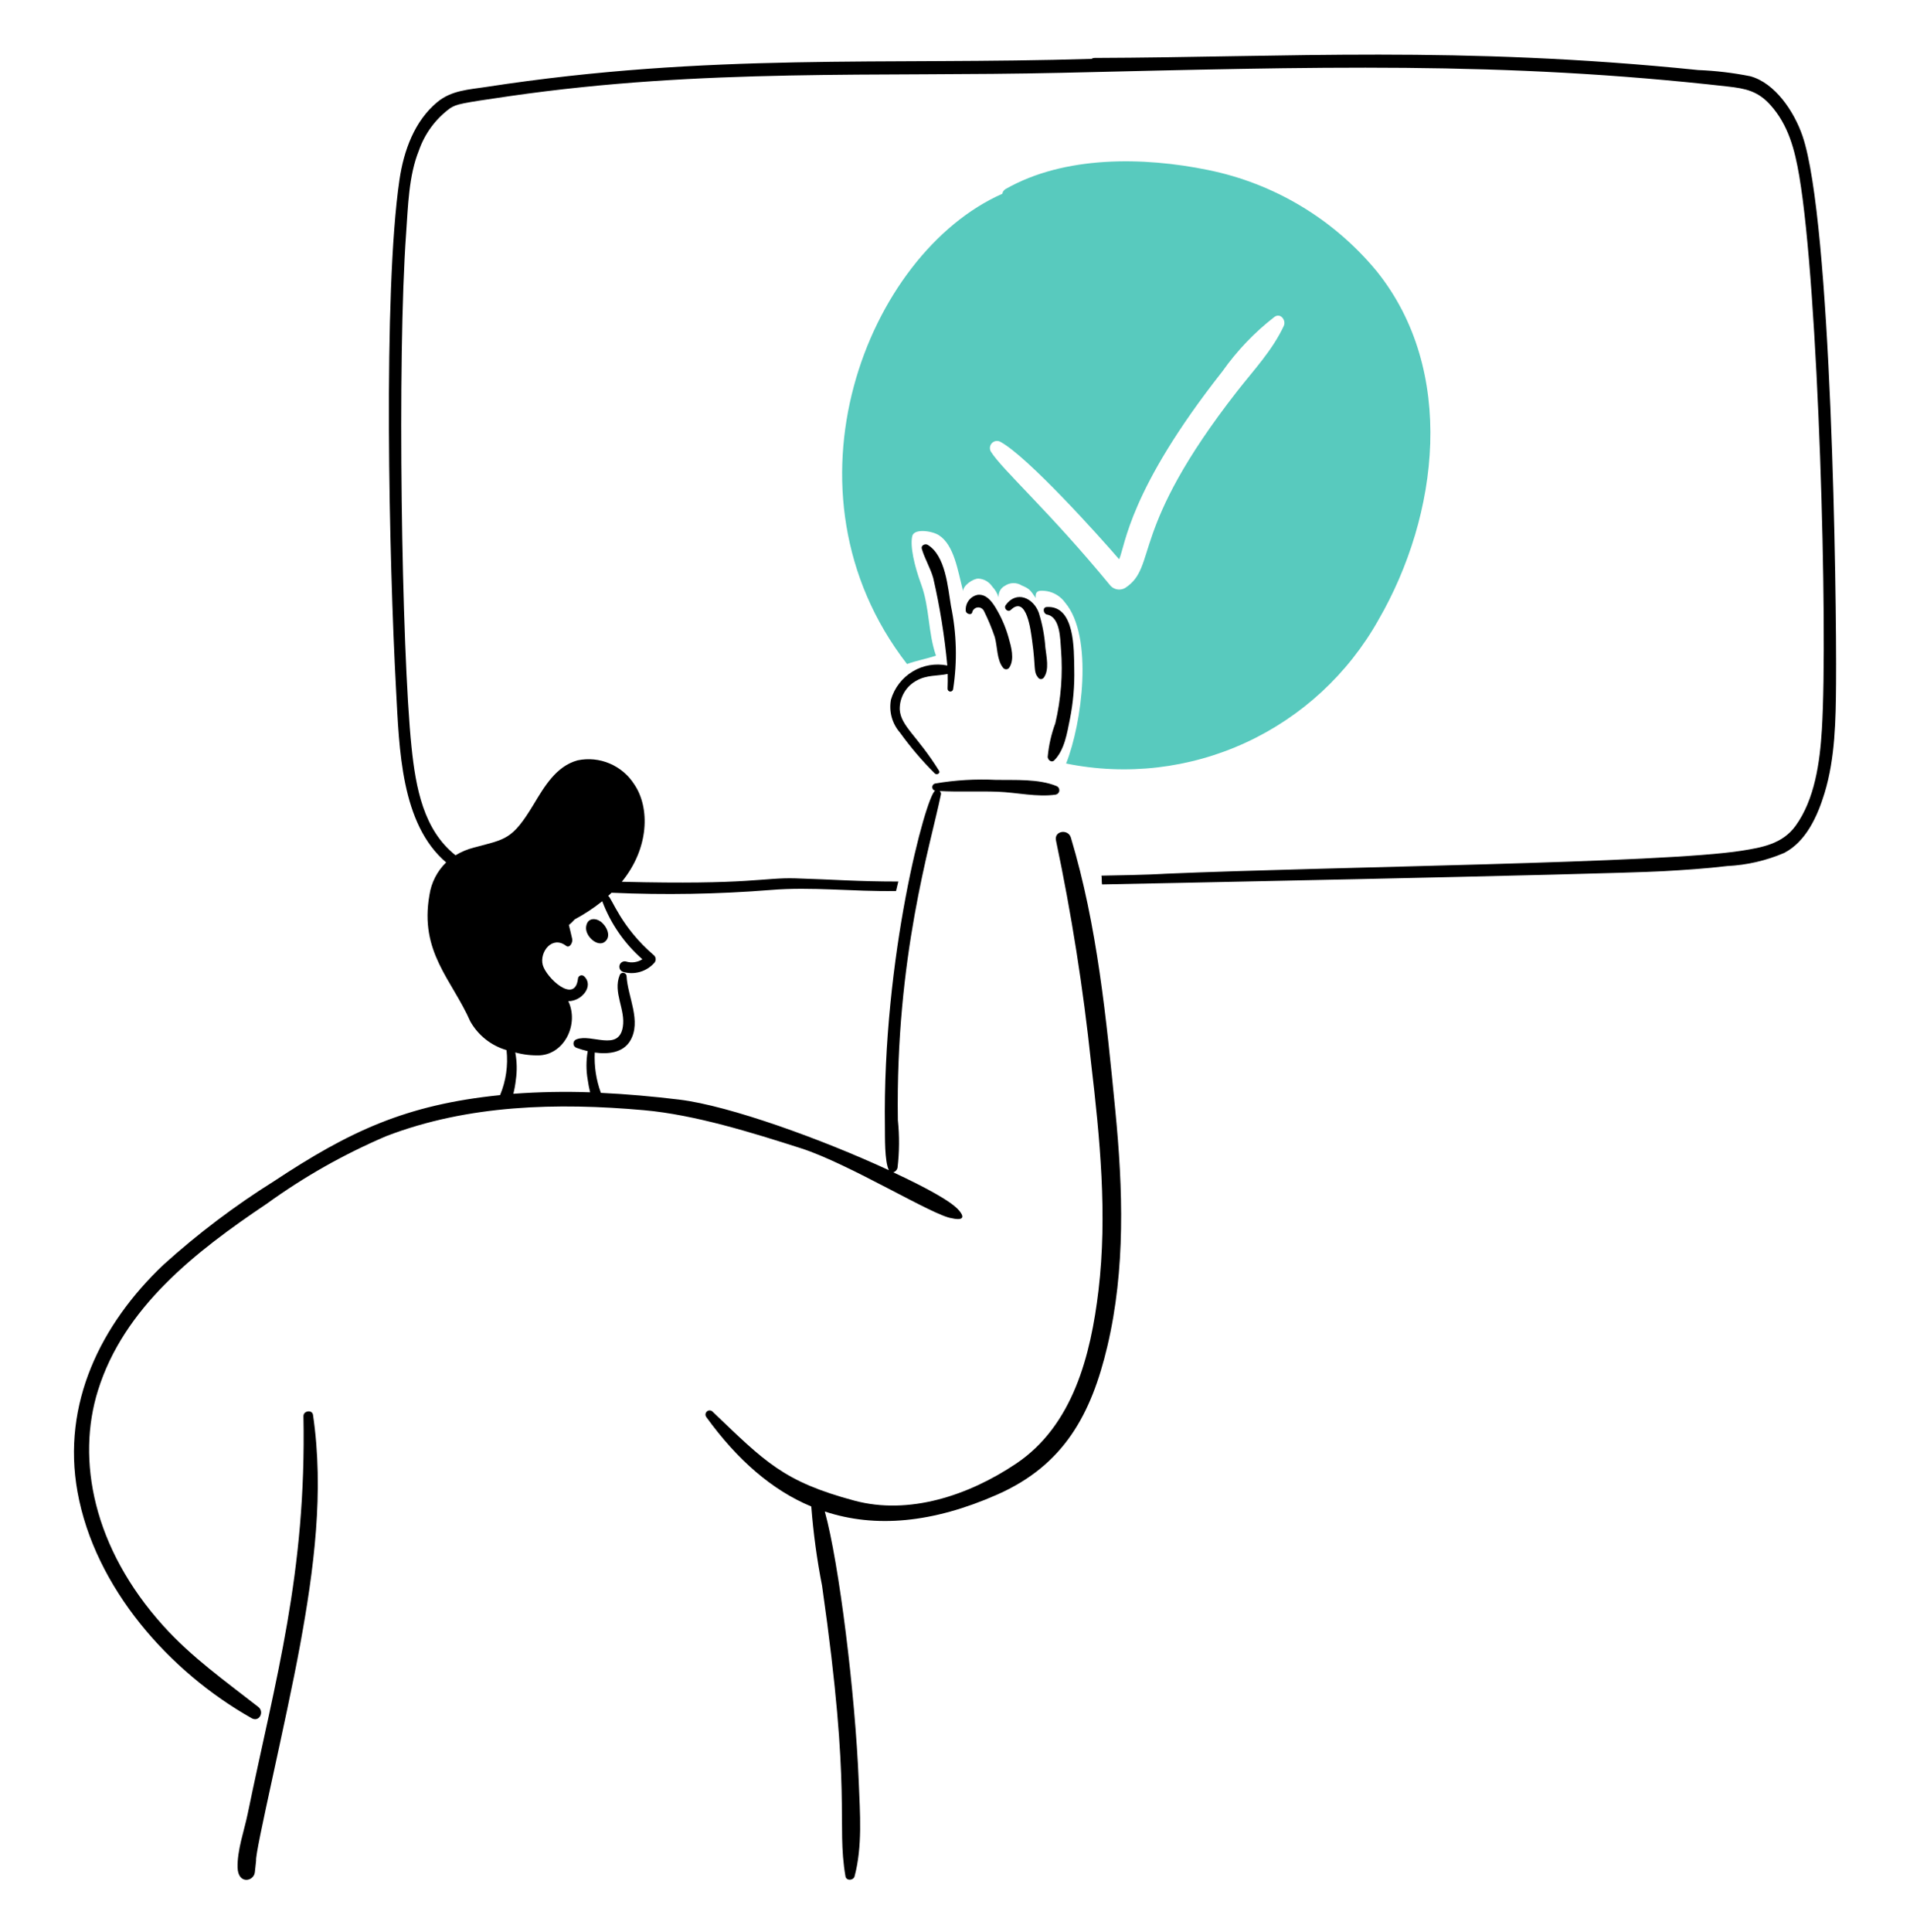
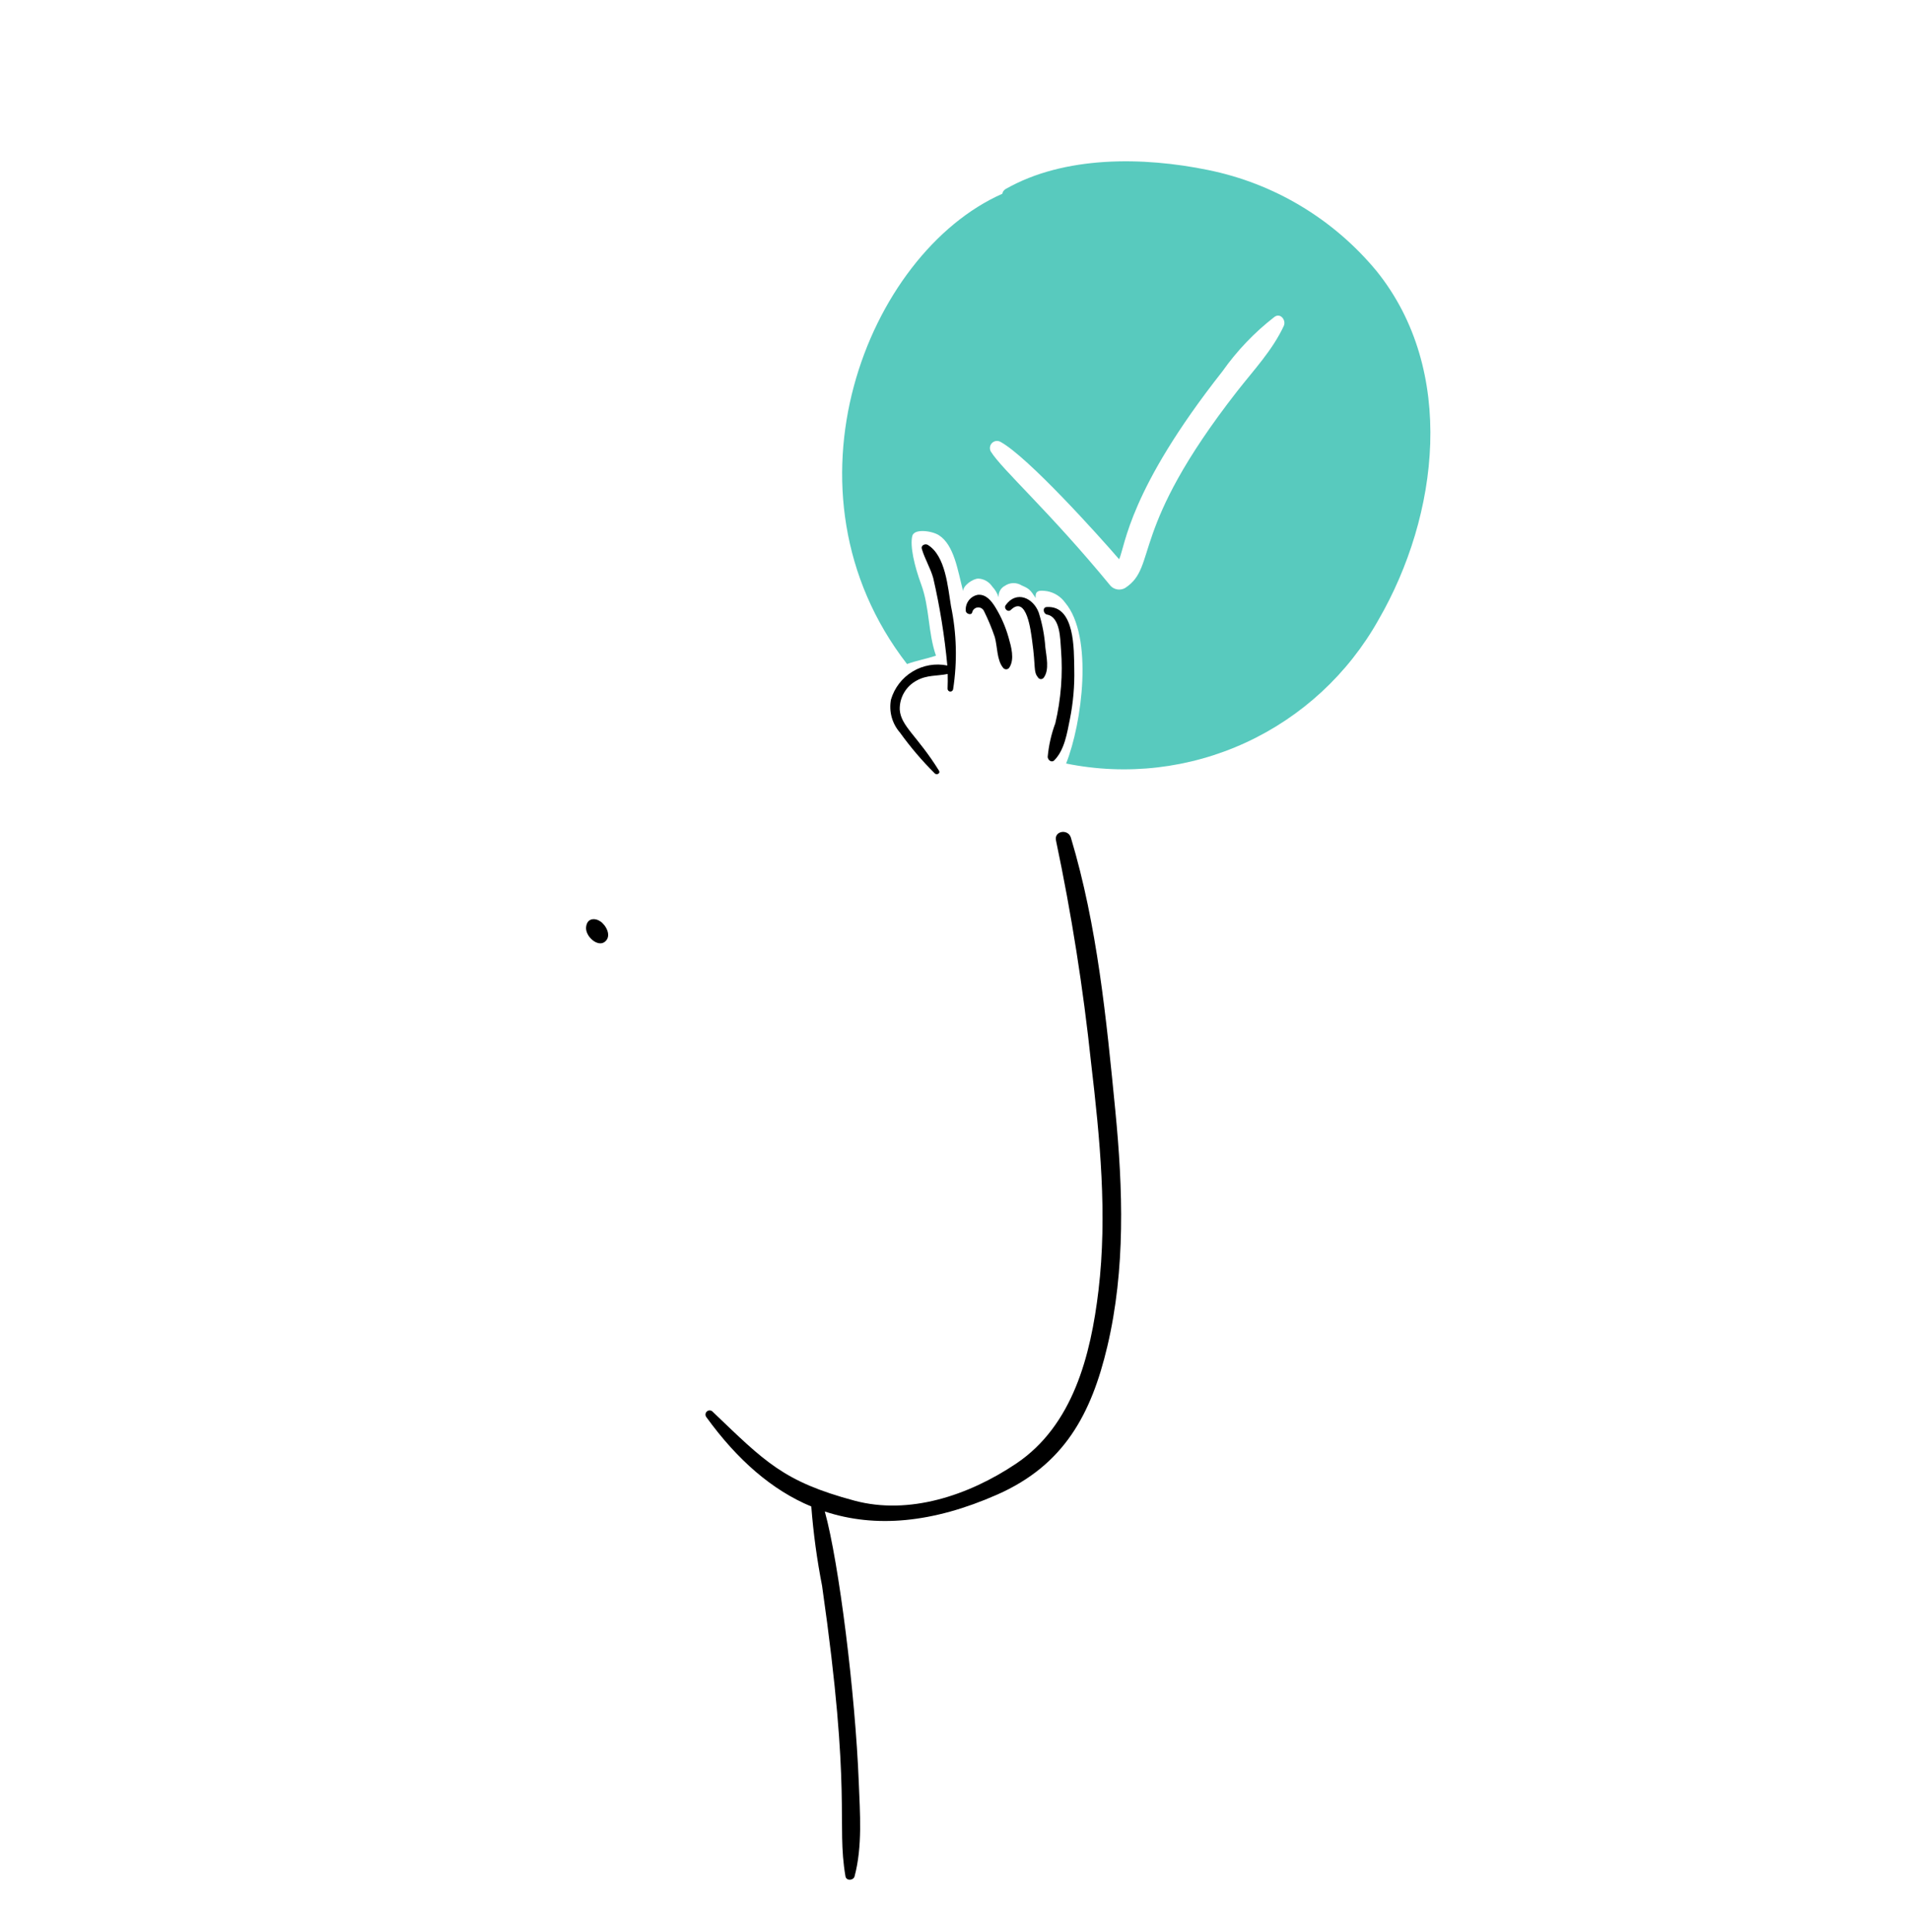
<svg xmlns="http://www.w3.org/2000/svg" width="180" height="182" viewBox="0 0 180 182" fill="none">
  <path d="M129.731 25.54C125.674 20.636 120.07 17.275 113.85 16.017C107.761 14.765 100.317 14.651 94.78 17.803C94.696 17.85 94.624 17.915 94.568 17.993C94.513 18.071 94.475 18.161 94.459 18.256C81.757 23.872 72.841 46.239 85.478 62.559C86.399 62.226 87.213 62.097 88.207 61.774C87.448 59.578 87.618 57.255 86.817 55.069C86.173 53.316 85.748 51.465 85.971 50.507C86.143 49.764 87.833 50.012 88.475 50.42C89.936 51.348 90.266 53.801 90.765 55.694C90.744 55.177 91.675 54.517 92.2 54.51C92.46 54.523 92.713 54.597 92.94 54.726C93.166 54.855 93.36 55.035 93.505 55.252C93.78 55.545 93.988 55.894 94.115 56.275C94.093 56.055 94.138 55.834 94.243 55.641C94.348 55.447 94.508 55.29 94.703 55.189C94.936 55.029 95.209 54.941 95.49 54.935C95.772 54.93 96.049 55.006 96.287 55.156C96.971 55.45 97.079 55.545 97.604 56.34C97.529 55.609 97.946 55.598 98.674 55.695C99.362 55.82 99.975 56.21 100.384 56.781C103.064 59.961 101.976 68.154 100.47 71.932C106.17 73.091 112.088 72.405 117.377 69.973C122.666 67.541 127.053 63.488 129.91 58.395C135.608 48.544 137.274 34.904 129.731 25.54ZM120.988 30.699C119.914 33.011 118.14 34.874 116.578 36.876C106.324 50.014 109.144 53.347 106.048 55.385C105.833 55.513 105.582 55.565 105.334 55.534C105.086 55.503 104.855 55.39 104.678 55.213C98.86 48.138 94.468 44.282 93.377 42.543C93.305 42.416 93.277 42.268 93.296 42.122C93.316 41.977 93.383 41.842 93.486 41.738C93.589 41.635 93.723 41.568 93.868 41.548C94.013 41.528 94.159 41.556 94.287 41.628C96.897 43.066 103.526 50.438 105.47 52.691C106.052 51.403 106.37 46.188 115.208 34.978C116.582 33.031 118.238 31.301 120.12 29.845C120.69 29.449 121.223 30.189 120.988 30.695V30.699Z" fill="#58CABE" />
  <path d="M56.584 86.806C56.071 86.456 55.324 86.474 55.234 87.344C55.144 88.213 56.335 89.275 57.01 88.721C57.685 88.167 57.097 87.155 56.584 86.806Z" fill="black" />
  <path d="M89.62 57.093C89.323 55.327 89.118 52.367 87.437 51.336C87.191 51.184 86.776 51.378 86.87 51.697C87.146 52.653 87.68 53.496 87.95 54.463C88.575 57.175 89.018 59.927 89.277 62.699C88.154 62.47 86.986 62.672 86.003 63.266C85.021 63.859 84.294 64.8 83.967 65.905C83.863 66.454 83.885 67.02 84.031 67.559C84.178 68.098 84.445 68.596 84.812 69.016C85.8 70.389 86.899 71.678 88.098 72.868C88.278 73.041 88.65 72.86 88.494 72.61C86.442 69.306 84.894 68.422 84.791 66.842C84.779 66.281 84.924 65.728 85.208 65.245C85.492 64.762 85.905 64.369 86.4 64.109C87.351 63.58 88.305 63.7 89.311 63.496C89.321 63.959 89.318 64.421 89.3 64.884C89.299 64.952 89.323 65.017 89.368 65.067C89.413 65.117 89.475 65.148 89.542 65.154C89.609 65.159 89.676 65.138 89.728 65.096C89.78 65.054 89.815 64.994 89.824 64.927C90.226 62.325 90.157 59.671 89.62 57.093Z" fill="black" />
  <path d="M91.633 57.642C91.668 57.529 91.736 57.429 91.828 57.355C91.921 57.282 92.032 57.237 92.15 57.228C92.267 57.219 92.385 57.245 92.487 57.303C92.589 57.362 92.672 57.45 92.725 57.556C93.122 58.353 93.465 59.176 93.751 60.02C94.006 60.925 93.931 62.192 94.543 62.926C94.579 62.969 94.625 63.004 94.677 63.026C94.728 63.049 94.784 63.059 94.84 63.056C94.897 63.053 94.951 63.036 95 63.008C95.049 62.98 95.09 62.941 95.121 62.893C95.635 62.1 95.295 60.923 95.057 60.088C94.775 59.076 94.354 58.109 93.805 57.215C93.439 56.624 92.928 55.959 92.146 56.039C91.812 56.103 91.513 56.286 91.304 56.556C91.096 56.825 90.992 57.162 91.012 57.503C90.998 57.847 91.591 58.028 91.633 57.642Z" fill="black" />
  <path d="M95.26 57.461C96.768 56.007 97.15 59.528 97.261 60.302C97.645 63.024 97.351 63.242 97.85 63.864C97.882 63.902 97.922 63.932 97.968 63.952C98.013 63.971 98.062 63.981 98.112 63.979C98.161 63.977 98.21 63.963 98.253 63.94C98.297 63.916 98.335 63.883 98.364 63.843C98.915 63.097 98.609 61.863 98.514 60.991C98.437 59.879 98.229 58.781 97.893 57.719C97.383 56.33 95.79 55.597 94.779 57.01C94.559 57.313 94.981 57.733 95.26 57.461Z" fill="black" />
  <path d="M98.674 57.9C99.934 58.134 99.913 60.224 99.991 61.193C100.171 63.52 99.99 65.862 99.455 68.134C99.076 69.155 98.834 70.223 98.735 71.309C98.747 71.599 99.1 71.89 99.356 71.631C100.33 70.652 100.567 69.038 100.833 67.725C101.139 66.184 101.276 64.614 101.24 63.044C101.205 61.233 101.324 57.014 98.639 57.19C98.213 57.218 98.321 57.834 98.674 57.9Z" fill="black" />
  <path d="M89.652 114.236C89.707 114.28 89.719 114.292 89.652 114.236V114.236Z" fill="black" />
-   <path d="M28.277 155C29.587 147.864 30.561 140.52 29.498 133.295C29.421 132.778 28.589 132.907 28.598 133.413C28.885 148.25 25.968 158.145 23.343 170.88C23.015 172.474 22.345 174.314 22.39 175.948C22.436 177.56 23.92 177.263 24.017 176.389L24.136 175.292C24.019 174.478 26.948 162.242 28.277 155Z" fill="black" />
  <path d="M105.106 104.604C104.267 96.017 103.41 87.197 100.922 78.918C100.663 78.057 99.315 78.271 99.519 79.189C100.98 86.115 102.084 93.112 102.827 100.152C103.659 107.244 104.369 114.443 103.523 121.567C102.795 127.68 101.125 134.298 95.742 137.903C91.258 140.905 85.662 142.755 80.524 141.379C73.814 139.581 72.091 137.708 67.168 133.007C67.1 132.931 67.006 132.884 66.904 132.877C66.803 132.87 66.703 132.903 66.625 132.968C66.547 133.034 66.498 133.127 66.487 133.229C66.477 133.33 66.506 133.432 66.569 133.513C69.48 137.532 72.754 140.391 76.457 141.929C76.651 144.44 76.991 146.938 77.474 149.409C80.313 169.233 78.804 171.685 79.678 176.774C79.755 177.216 80.429 177.173 80.535 176.774C81.291 173.935 81.045 170.813 80.931 167.905C80.603 159.579 79.068 147.236 77.731 142.401C82.493 143.973 87.894 143.492 93.976 140.809C100.288 138.023 102.85 133.217 104.357 126.84C106.076 119.562 105.83 112.02 105.106 104.604Z" fill="black" />
-   <path d="M169.874 12.82C169.085 10.506 167.273 7.807 164.94 7.181C163.324 6.86 161.685 6.665 160.039 6.6C137.564 4.306 121.219 5.4 103.169 5.46C103.063 5.457 102.958 5.487 102.869 5.546C83.368 6.147 66.947 4.942 45.81 8.193C44.206 8.44 42.57 8.504 41.23 9.603C39.076 11.375 38.056 14.155 37.645 16.953C36.085 27.575 36.672 52.907 37.324 64.948C37.629 70.582 37.774 77.612 42.044 81.252C41.198 82.072 40.645 83.15 40.471 84.319C39.518 89.711 42.593 92.294 44.323 96.232C45.067 97.546 46.292 98.515 47.737 98.933C47.894 100.375 47.684 101.834 47.127 103.173C38.222 104.078 32.944 106.577 25.797 111.298C22.117 113.605 18.643 116.23 15.416 119.143C9.488 124.76 5.805 132.251 7.305 140.558C8.93 149.565 15.933 157.491 23.721 161.876C24.428 162.274 24.944 161.28 24.342 160.811C21.242 158.392 18.071 156.14 15.416 153.202C8.747 145.823 7.199 137.503 9.231 131.002C11.677 123.174 18.375 117.947 25.123 113.418C28.635 110.875 32.418 108.735 36.403 107.036C44.116 104.07 52.552 103.869 60.685 104.593C65.49 105.022 70.864 106.702 75.475 108.177C80.045 109.639 88.017 114.58 89.709 114.773C89.709 114.773 91.36 115.201 90.383 114.042C89.647 113.168 87.247 111.879 84.186 110.447C84.282 110.417 84.369 110.363 84.438 110.289C84.508 110.216 84.557 110.126 84.582 110.027C84.759 108.534 84.769 107.025 84.615 105.53C84.386 90.117 87.697 79.611 88.671 74.86C88.687 74.799 88.684 74.734 88.663 74.675C88.642 74.615 88.604 74.563 88.553 74.526C90.372 74.623 92.203 74.526 94.021 74.59C95.798 74.655 97.746 75.122 99.501 74.862C99.589 74.843 99.669 74.796 99.729 74.727C99.788 74.659 99.825 74.573 99.832 74.483C99.839 74.392 99.817 74.301 99.769 74.224C99.721 74.147 99.65 74.088 99.565 74.055C97.866 73.359 95.67 73.505 93.861 73.474C91.942 73.378 90.019 73.493 88.125 73.817C88.048 73.835 87.98 73.878 87.931 73.939C87.882 74.001 87.855 74.078 87.855 74.156C87.855 74.235 87.882 74.312 87.931 74.373C87.98 74.435 88.048 74.478 88.125 74.495C87.262 74.991 83.157 90.152 83.395 106.22C83.406 107.002 83.349 109.4 83.769 110.245C77.584 107.382 68.787 104.171 64.003 103.595C61.573 103.301 59.101 103.078 56.629 102.961C56.184 101.746 55.987 100.453 56.051 99.16C57.346 99.341 58.727 99.17 59.39 98.052C60.482 96.211 59.148 93.898 59.048 91.971C59.046 91.891 59.015 91.815 58.962 91.756C58.909 91.697 58.836 91.659 58.758 91.649C58.679 91.639 58.6 91.657 58.533 91.7C58.467 91.743 58.418 91.809 58.395 91.885C57.747 93.508 58.964 95.103 58.695 96.749C58.311 99.096 55.753 97.367 54.34 97.911C54.254 97.938 54.179 97.992 54.126 98.064C54.072 98.137 54.044 98.225 54.044 98.315C54.044 98.405 54.072 98.493 54.126 98.566C54.179 98.638 54.254 98.692 54.34 98.719C54.682 98.844 55.032 98.949 55.388 99.031C55.231 99.924 55.231 100.838 55.388 101.731C55.443 102.127 55.518 102.52 55.613 102.908C53.2 102.825 50.785 102.871 48.378 103.047C48.486 102.615 48.565 102.177 48.614 101.734C48.739 100.876 48.72 100.004 48.56 99.152C49.316 99.361 50.099 99.452 50.883 99.424C53.215 99.281 54.573 96.464 53.558 94.323C54.856 94.323 56.001 92.861 55.045 91.976C54.997 91.931 54.937 91.901 54.873 91.889C54.808 91.877 54.742 91.884 54.681 91.909C54.62 91.934 54.568 91.976 54.53 92.03C54.492 92.084 54.47 92.147 54.467 92.213C54.178 94.647 51.468 92.107 51.15 90.911C50.826 89.696 52.036 88.094 53.355 89.114C53.675 89.362 54.007 88.781 53.922 88.447C53.813 88.017 53.729 87.575 53.611 87.144C53.808 86.985 53.99 86.809 54.157 86.618C55.074 86.128 55.945 85.556 56.758 84.906C57.548 87.015 58.847 88.894 60.538 90.374C60.313 90.518 60.06 90.612 59.796 90.648C59.532 90.686 59.263 90.665 59.008 90.588C58.879 90.552 58.741 90.569 58.624 90.635C58.507 90.702 58.422 90.812 58.386 90.942C58.35 91.072 58.367 91.211 58.433 91.328C58.499 91.445 58.609 91.531 58.738 91.567C59.253 91.713 59.797 91.712 60.312 91.563C60.826 91.415 61.288 91.126 61.648 90.728C61.741 90.634 61.793 90.506 61.793 90.373C61.793 90.24 61.741 90.112 61.648 90.018C58.498 87.344 57.642 84.543 57.314 84.407C57.421 84.31 57.528 84.202 57.635 84.106C62.633 84.33 67.641 84.243 72.628 83.848C76.515 83.523 80.361 84.014 84.444 83.944C84.518 83.654 84.582 83.353 84.658 83.051C80.788 83.051 78.567 82.861 74.972 82.75C71.932 82.659 70.755 83.378 58.598 83.073C61.187 79.905 61.261 76.104 59.786 73.914C59.23 73.033 58.42 72.343 57.465 71.935C56.509 71.527 55.453 71.422 54.436 71.633C52.412 72.176 51.293 74.122 50.283 75.796C48.271 79.136 47.663 79.046 44.654 79.853C44.047 80.008 43.467 80.252 42.931 80.577C39.925 78.202 39.182 74.26 38.779 70.35C37.839 61.233 37.428 33.673 38.275 21.978C38.455 19.46 38.514 16.548 39.474 14.187C40.031 12.579 41.066 11.181 42.439 10.184C43.055 9.81 43.326 9.736 48.047 9.054C66.363 6.408 82.664 7.258 100.025 6.859C124.095 6.305 141.495 5.743 162.834 8.151C164.482 8.336 165.661 8.569 166.848 9.894C168.541 11.785 169.14 14.09 169.566 16.598C171.366 27.186 172.286 59.051 171.696 68.726C171.509 71.793 171.03 75.31 169.213 77.808C167.97 79.518 166.035 79.844 164.162 80.143C156.722 81.335 125.329 81.647 109.882 82.315C109.318 82.34 108.509 82.419 103.803 82.496C103.846 82.723 103.814 83.11 103.857 83.325C103.947 83.325 150.747 82.405 156.724 82.077C158.736 81.966 160.759 81.832 162.771 81.592C164.62 81.503 166.439 81.084 168.143 80.355C170.189 79.294 171.28 76.922 171.952 74.705C172.95 71.414 173.007 67.84 173.032 64.396C173.095 55.88 172.601 20.823 169.874 12.82Z" fill="black" />
</svg>